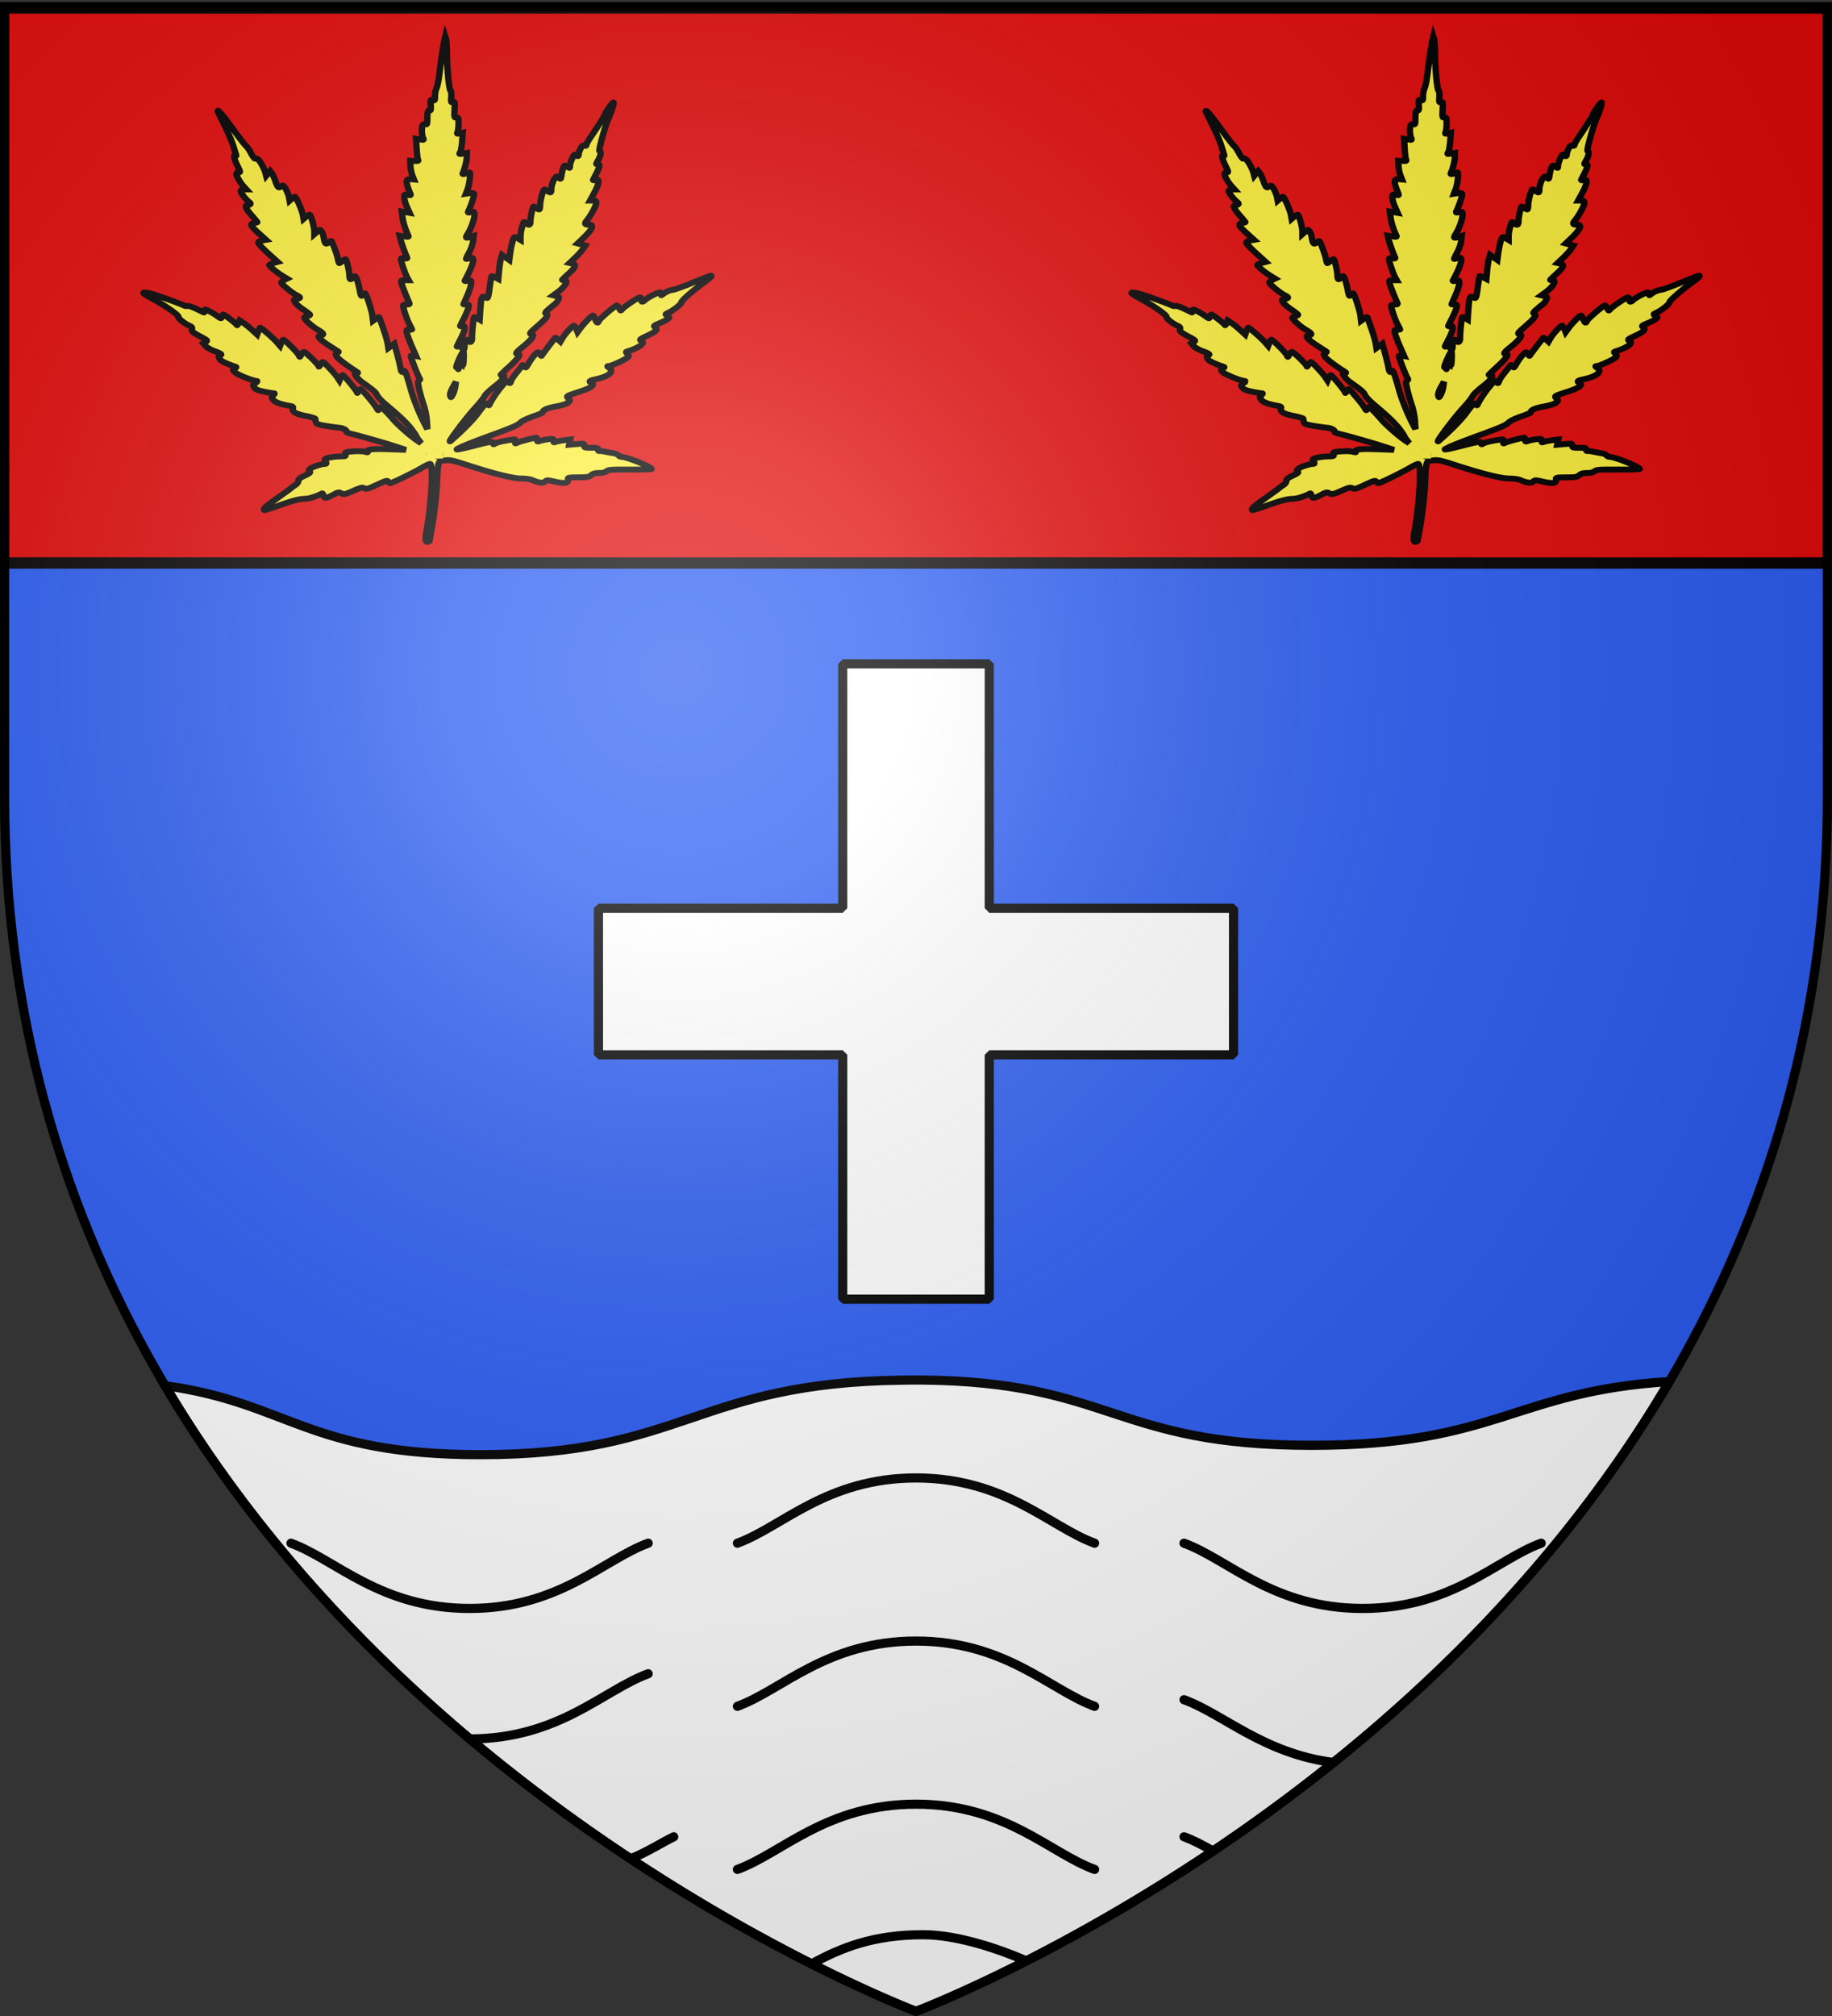
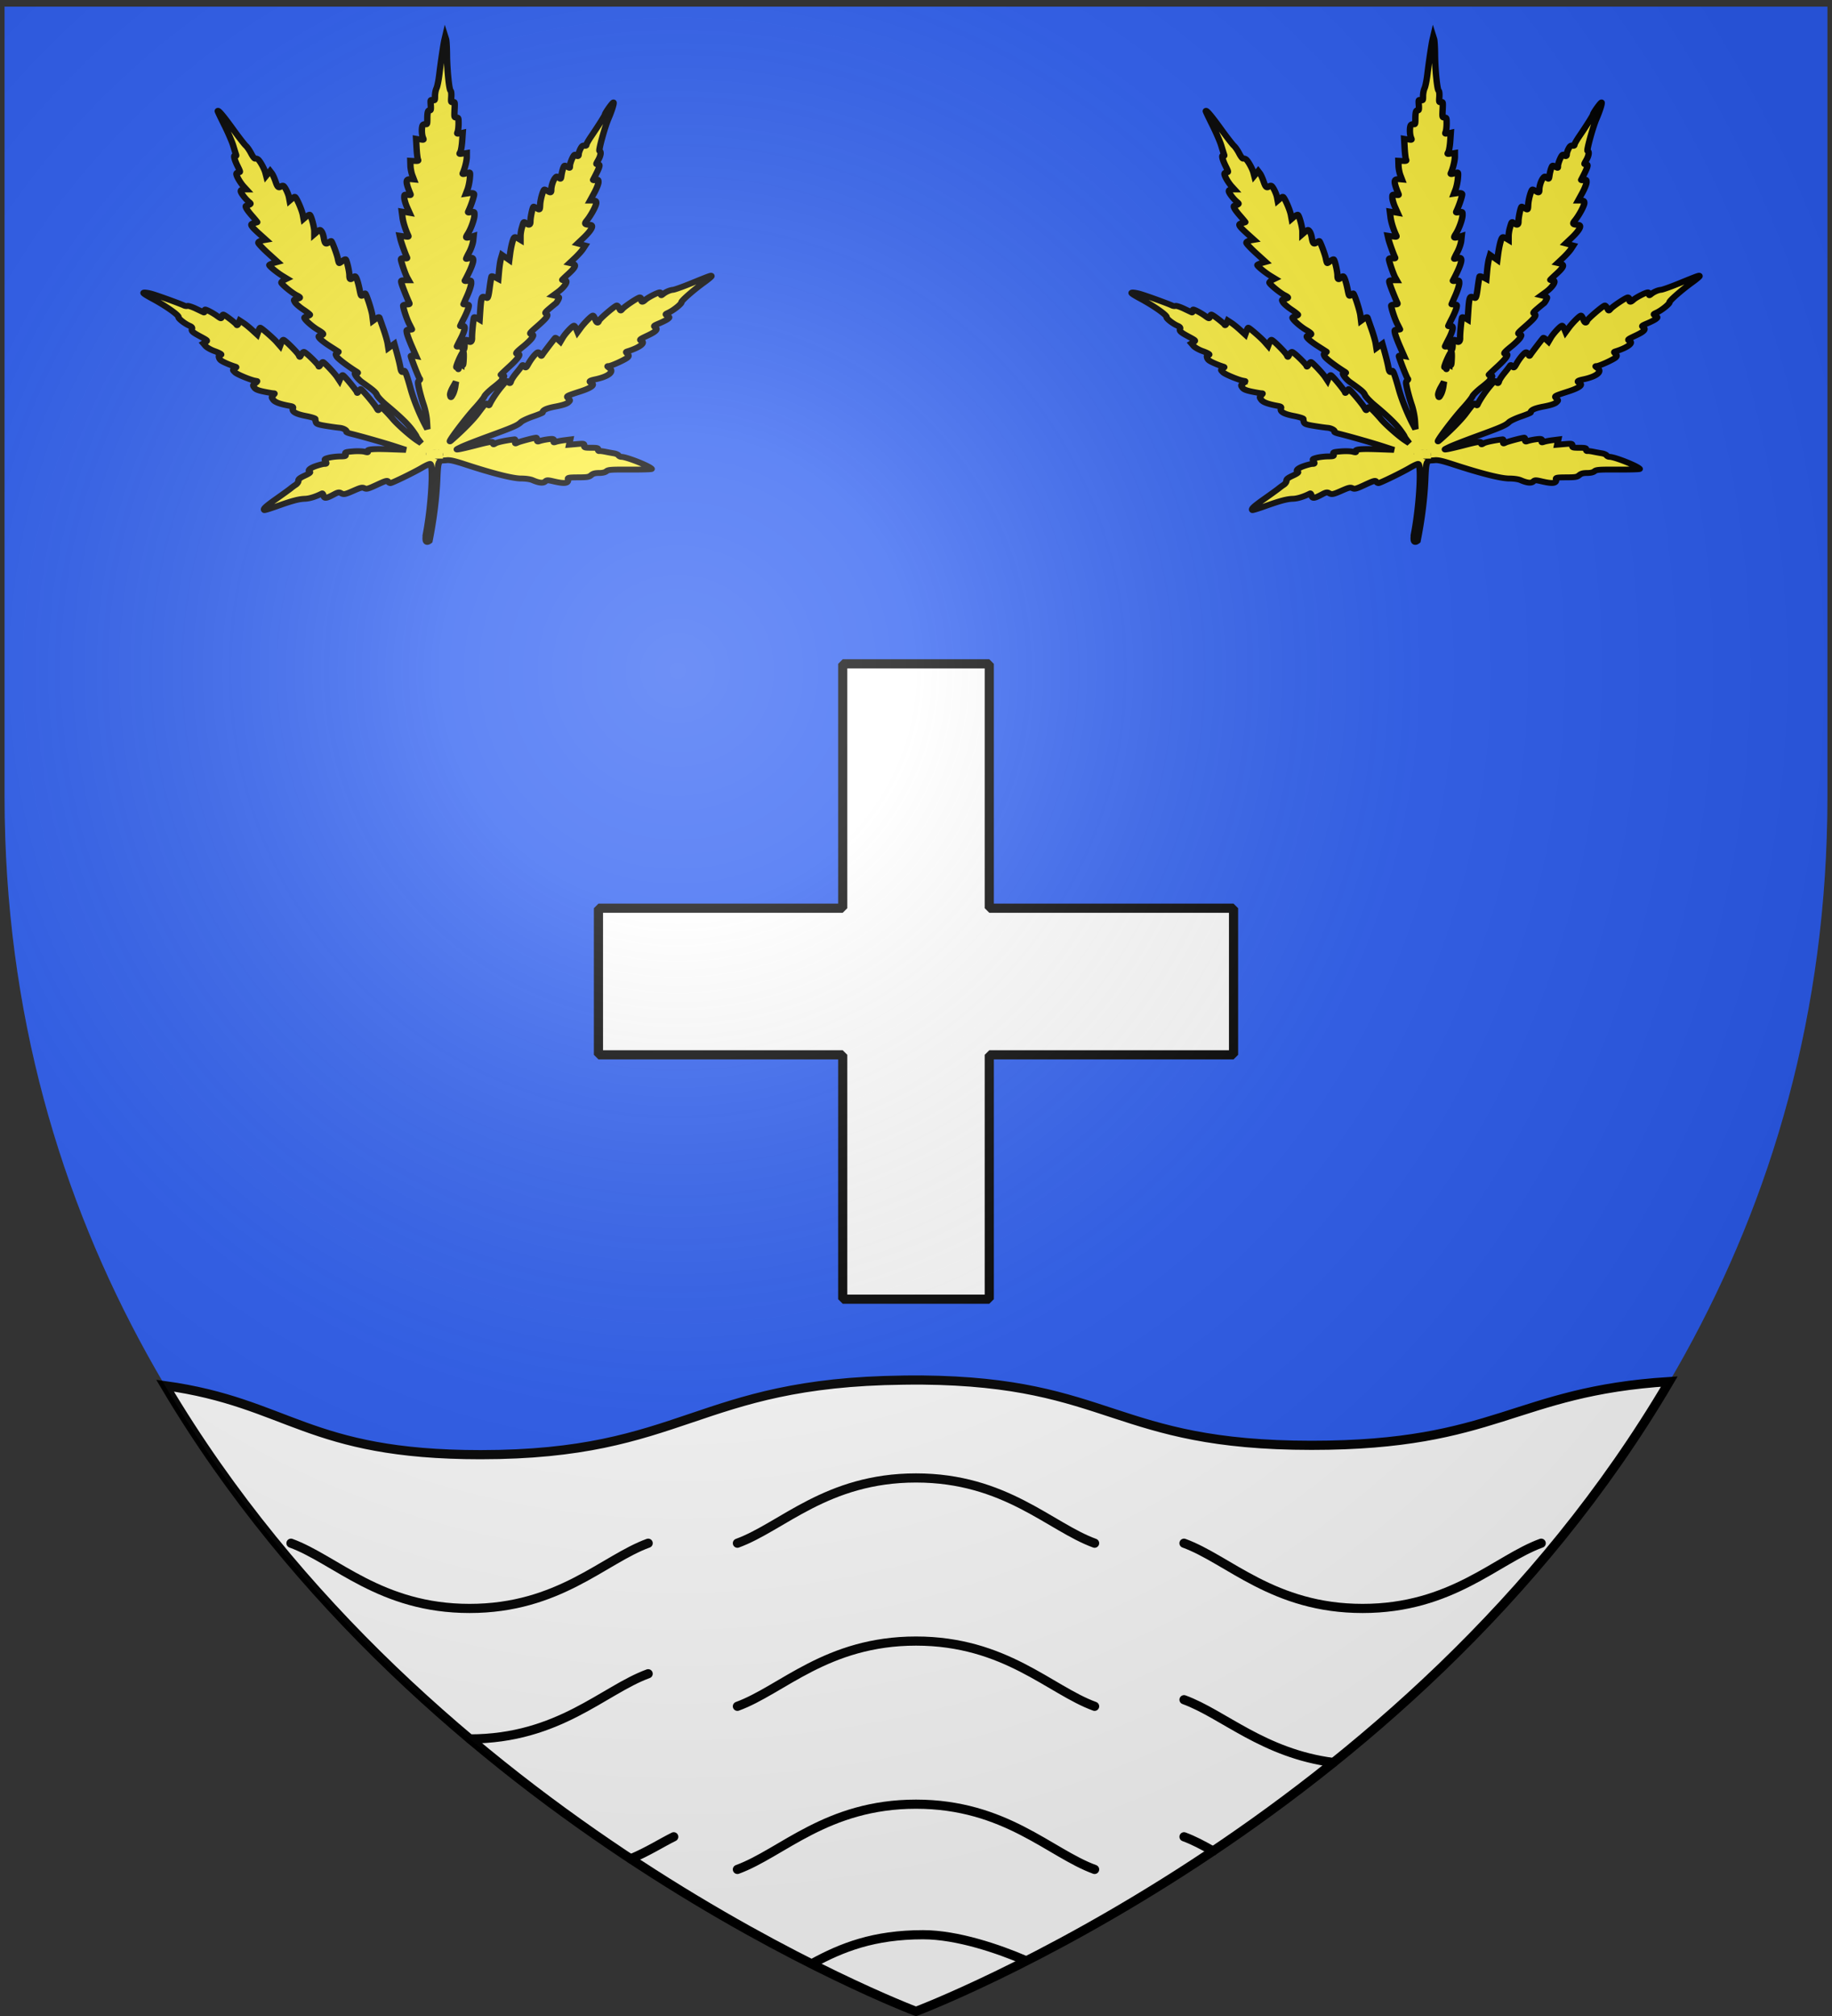
<svg xmlns="http://www.w3.org/2000/svg" xmlns:xlink="http://www.w3.org/1999/xlink" height="660" width="600" version="1.0">
  <rect width="100%" height="100%" fill="#333333" stroke="none" />
  <defs>
    <linearGradient id="q">
      <stop offset="0" style="stop-color:#fff;stop-opacity:1" />
      <stop offset="1" style="stop-color:#fff;stop-opacity:1" />
    </linearGradient>
    <linearGradient id="a">
      <stop style="stop-color:white;stop-opacity:.314" offset="0" />
      <stop offset=".19" style="stop-color:white;stop-opacity:.251" />
      <stop style="stop-color:#6b6b6b;stop-opacity:.125" offset=".6" />
      <stop style="stop-color:black;stop-opacity:.125" offset="1" />
    </linearGradient>
    <linearGradient id="c">
      <stop offset="0" style="stop-color:#fd0000;stop-opacity:1" />
      <stop offset=".5" style="stop-color:#e77275;stop-opacity:.659" />
      <stop offset="1" style="stop-color:black;stop-opacity:.323" />
    </linearGradient>
    <linearGradient id="b">
      <stop offset="0" style="stop-color:white;stop-opacity:.314" />
      <stop offset=".19" style="stop-color:white;stop-opacity:.251" />
      <stop offset=".6" style="stop-color:#6b6b6b;stop-opacity:.125" />
      <stop offset="1" style="stop-color:black;stop-opacity:.125" />
    </linearGradient>
    <linearGradient id="A">
      <stop offset="0" style="stop-color:white;stop-opacity:.314" />
      <stop style="stop-color:white;stop-opacity:.251" offset=".19" />
      <stop offset=".6" style="stop-color:#6b6b6b;stop-opacity:.125" />
      <stop offset="1" style="stop-color:black;stop-opacity:.125" />
    </linearGradient>
    <linearGradient id="B">
      <stop offset="0" style="stop-color:white;stop-opacity:0" />
      <stop offset="1" style="stop-color:black;stop-opacity:.646" />
    </linearGradient>
    <linearGradient id="h">
      <stop style="stop-color:white;stop-opacity:1" offset="0" />
      <stop style="stop-color:white;stop-opacity:1" offset="1" />
    </linearGradient>
    <linearGradient id="i">
      <stop offset="0" style="stop-color:white;stop-opacity:0" />
      <stop offset="1" style="stop-color:black;stop-opacity:.646" />
    </linearGradient>
    <linearGradient id="g">
      <stop offset="0" style="stop-color:white;stop-opacity:.314" />
      <stop style="stop-color:white;stop-opacity:.251" offset=".19" />
      <stop offset=".6" style="stop-color:#6b6b6b;stop-opacity:.125" />
      <stop offset="1" style="stop-color:black;stop-opacity:.125" />
    </linearGradient>
    <linearGradient id="l">
      <stop offset="0" style="stop-color:#fff;stop-opacity:1" />
      <stop offset="1" style="stop-color:#fff;stop-opacity:1" />
    </linearGradient>
    <linearGradient id="m">
      <stop offset="0" style="stop-color:#e80000;stop-opacity:.276" />
      <stop offset="1" style="stop-color:red;stop-opacity:0" />
    </linearGradient>
    <linearGradient id="k">
      <stop style="stop-color:#fd0000;stop-opacity:1" offset="0" />
      <stop offset=".5" style="stop-color:#e77275;stop-opacity:.659" />
      <stop offset="1" style="stop-color:black;stop-opacity:.323" />
    </linearGradient>
    <linearGradient id="j">
      <stop offset="0" style="stop-color:white;stop-opacity:.314" />
      <stop style="stop-color:white;stop-opacity:.251" offset=".19" />
      <stop offset=".6" style="stop-color:#6b6b6b;stop-opacity:.125" />
      <stop offset="1" style="stop-color:black;stop-opacity:.125" />
    </linearGradient>
    <linearGradient id="n">
      <stop style="stop-color:#fd0000;stop-opacity:1" offset="0" />
      <stop offset=".5" style="stop-color:#e77275;stop-opacity:.659" />
      <stop offset="1" style="stop-color:black;stop-opacity:.323" />
    </linearGradient>
    <linearGradient id="y">
      <stop offset="0" style="stop-color:white;stop-opacity:.314" />
      <stop offset=".19" style="stop-color:white;stop-opacity:.251" />
      <stop offset=".6" style="stop-color:#6b6b6b;stop-opacity:.125" />
      <stop offset="1" style="stop-color:black;stop-opacity:.125" />
    </linearGradient>
    <linearGradient id="o">
      <stop offset="0" style="stop-color:#fd0000;stop-opacity:1" />
      <stop style="stop-color:#e77275;stop-opacity:.659" offset=".5" />
      <stop style="stop-color:black;stop-opacity:.323" offset="1" />
    </linearGradient>
    <linearGradient id="p">
      <stop offset="0" style="stop-color:white;stop-opacity:.314" />
      <stop style="stop-color:white;stop-opacity:.251" offset=".19" />
      <stop offset=".6" style="stop-color:#6b6b6b;stop-opacity:.125" />
      <stop offset="1" style="stop-color:black;stop-opacity:.125" />
    </linearGradient>
    <linearGradient id="r">
      <stop offset="0" style="stop-color:black;stop-opacity:1" />
      <stop offset="1" style="stop-color:black;stop-opacity:0" />
    </linearGradient>
    <linearGradient id="s">
      <stop offset="0" style="stop-color:black;stop-opacity:1" />
      <stop offset="1" style="stop-color:black;stop-opacity:0" />
    </linearGradient>
    <linearGradient id="v">
      <stop offset="0" style="stop-color:#000;stop-opacity:1" />
      <stop offset="1" style="stop-color:#000;stop-opacity:0" />
    </linearGradient>
    <linearGradient id="w">
      <stop offset="0" style="stop-color:#000;stop-opacity:1" />
      <stop offset="1" style="stop-color:#000;stop-opacity:0" />
    </linearGradient>
    <linearGradient id="t">
      <stop style="stop-color:#fd0000;stop-opacity:1" offset="0" />
      <stop offset=".5" style="stop-color:#e77275;stop-opacity:.659" />
      <stop offset="1" style="stop-color:black;stop-opacity:.323" />
    </linearGradient>
    <linearGradient id="u">
      <stop offset="0" style="stop-color:white;stop-opacity:.314" />
      <stop style="stop-color:white;stop-opacity:.251" offset=".19" />
      <stop offset=".6" style="stop-color:#6b6b6b;stop-opacity:.125" />
      <stop offset="1" style="stop-color:black;stop-opacity:.125" />
    </linearGradient>
    <linearGradient id="x">
      <stop offset="0" style="stop-color:#fff;stop-opacity:.314" />
      <stop offset=".19" style="stop-color:#fff;stop-opacity:.251" />
      <stop offset=".6" style="stop-color:#6b6b6b;stop-opacity:.125" />
      <stop offset="1" style="stop-color:#000;stop-opacity:.125" />
    </linearGradient>
    <linearGradient id="z">
      <stop offset="0" style="stop-color:#fd0000;stop-opacity:1" />
      <stop offset=".5" style="stop-color:#e77275;stop-opacity:.659" />
      <stop offset="1" style="stop-color:black;stop-opacity:.323" />
    </linearGradient>
    <linearGradient id="C">
      <stop offset="0" style="stop-color:white;stop-opacity:.314" />
      <stop style="stop-color:white;stop-opacity:.251" offset=".19" />
      <stop offset=".6" style="stop-color:#6b6b6b;stop-opacity:.125" />
      <stop offset="1" style="stop-color:black;stop-opacity:.125" />
    </linearGradient>
    <g id="f">
      <use xlink:href="#e" transform="rotate(72)" width="810" height="540" />
      <use xlink:href="#e" transform="rotate(144)" width="810" height="540" />
    </g>
    <g id="e">
      <path id="d" d="M0 0v1h.5L0 0z" transform="rotate(18 3.157 -.5)" />
      <use xlink:href="#d" transform="scale(-1 1)" width="810" height="540" />
    </g>
    <radialGradient xlink:href="#a" id="E" gradientUnits="userSpaceOnUse" gradientTransform="matrix(1.353 0 0 1.349 -77.63 -85.747)" cx="221.445" cy="226.331" fx="221.445" fy="226.331" r="300" />
  </defs>
  <g style="display:inline">
    <path style="fill:#2b5df2;fill-opacity:1;fill-rule:evenodd;stroke:none" d="M300 658.5s298.5-112.32 298.5-397.772V2.176H1.5v258.552C1.5 546.18 300 658.5 300 658.5z" />
    <g style="display:inline">
-       <path style="fill:none;stroke:none" d="M0 0h600v660H0z" />
-     </g>
+       </g>
    <g style="fill:#fff;stroke:#000;stroke-opacity:1;stroke-width:3;stroke-miterlimit:4;stroke-dasharray:none">
      <path d="M302.031 451.813c-1.995-.02-4.06.007-6.187.03-68.045.764-71.618 24.407-138.469 24.407-56.666 0-62.784-16.953-103.313-22.594C139.728 598.196 300 658.5 300 658.5s161.253-60.683 246.719-206.188c-50.848 3.188-56.332 20.875-117.157 20.875-64.761 0-65.675-20.77-127.53-21.375z" style="fill:#fff;fill-opacity:1;fill-rule:evenodd;stroke:#000;stroke-opacity:1;stroke-width:3;stroke-miterlimit:4;stroke-dasharray:none" transform="translate(0 -.015)" />
      <g style="fill:#fff;stroke:#000;stroke-opacity:1;stroke-width:3;stroke-miterlimit:4;stroke-dasharray:none">
        <path style="fill:#fff;fill-opacity:1;fill-rule:evenodd;stroke:#000;stroke-width:3;stroke-linecap:round;stroke-linejoin:round;stroke-miterlimit:4;stroke-opacity:1;stroke-dasharray:none" d="M241.506 505.23c14.623-5.34 29.247-21.36 58.494-21.36s43.87 16.02 58.494 21.36M241.506 612.03c14.623-5.34 29.247-21.36 58.494-21.36s43.87 16.02 58.494 21.36M153.906 569.313c29.163-.047 43.773-16.012 58.375-21.344M241.506 558.63c14.623-5.34 29.247-21.36 58.494-21.36s43.87 16.02 58.494 21.36M206.563 608.563c5.794-2.448 10.132-5.272 14.093-7.22M335.828 641.828c-8.639-3.718-22.24-8.422-33.515-8.422-16.165 0-26.63 4.165-36.281 9.43M387.781 556.469c12.905 4.712 25.942 17.577 48.906 20.562M387.781 601.344c3.112 1.136 6.247 2.807 9.5 4.656M387.77 505.23c14.623 5.34 29.247 21.36 58.494 21.36s43.87-16.02 58.494-21.36M95.298 505.23c14.624 5.34 29.247 21.36 58.495 21.36 29.247 0 43.87-16.02 58.494-21.36" transform="translate(0 -.015)" />
      </g>
      <g style="fill:#e20909">
-         <path d="M1.496 393.858h597.008v147.008H1.496V393.858z" style="fill:#e20909;fill-opacity:1;fill-rule:nonzero;stroke:#020000;stroke-width:3;stroke-linecap:butt;stroke-miterlimit:4;stroke-opacity:1;stroke-dasharray:none" transform="matrix(1 0 0 1.236 .004 -484.195)" />
-       </g>
+         </g>
      <g transform="translate(-85.714 -185.32)" style="fill:#fff;stroke:#000;stroke-opacity:1">
        <path d="M361.714 402.648v80h-80v48h80v80h48v-80h80v-48h-80v-80h-48z" style="fill:#fff;fill-opacity:1;fill-rule:evenodd;stroke:#000;stroke-width:3;stroke-linejoin:bevel;stroke-miterlimit:4;stroke-opacity:1;stroke-dasharray:none;stroke-dashoffset:10;display:inline" />
        <g style="fill:#fcef3c;fill-opacity:1;stroke-width:6.731;stroke-miterlimit:4;stroke-dasharray:none" id="D">
          <path d="M298.914 568.288c5.45-32.731 7.49-77.445 3.821-77.445-.944 0-4.725 1.925-8.403 4.279-8.827 5.649-31.671 17.742-33.514 17.742-.8 0-1.898-.794-2.44-1.765-.834-1.49-2.655-.92-11.683 3.655-9.363 4.743-11.023 5.243-13.32 4.014-2.266-1.213-3.805-.84-11.233 2.72-9.454 4.53-10.587 4.76-13.765 2.774-1.768-1.104-3.089-.813-7.228 1.59-8.22 4.775-10.078 5.031-10.96 1.515-.416-1.658-1.086-2.834-1.488-2.614-6.887 3.763-13.382 5.961-18.116 6.132-6.595.238-13.432 2.224-30.5 8.86-6.575 2.556-12.194 4.408-12.486 4.116-1.374-1.373 1.733-4.492 13.33-13.386 6.903-5.295 13.531-10.529 14.73-11.631 1.197-1.103 3.466-2.899 5.042-3.992 1.58-1.096 2.88-3.156 2.897-4.595.025-2.007 1.586-3.385 6.767-5.974 4.247-2.123 6.218-3.685 5.336-4.23-2.637-1.63-.054-4.35 6.438-6.78 3.574-1.336 7.521-2.43 8.772-2.43 2.596 0 2.737-.448 1.101-3.505-1.03-1.925-.57-2.364 3.767-3.591 2.717-.77 7.916-1.443 11.553-1.498 6.142-.092 6.568-.274 5.995-2.562-.575-2.297-.042-2.515 7.876-3.226 4.728-.424 10.207-.254 12.363.384 3.102.919 3.752.837 3.273-.413-.95-2.473 5.13-3.088 23.554-2.38l16.821.646-11.59-4.105c-10.971-3.886-35.867-11.604-46.685-14.472-2.728-.724-4.767-1.683-4.53-2.131.859-1.626-3.36-4.3-7.319-4.64-2.229-.19-8.567-1.148-14.085-2.128-8.427-1.497-10.163-2.183-10.847-4.289-.447-1.38-.753-3.077-.68-3.773.075-.696-4.386-2.215-9.912-3.374-10.702-2.246-14.93-4.906-13.744-8.646.547-1.723-.082-2.31-3.128-2.919-10.625-2.123-15.786-4.186-17.673-7.066-1.854-2.83-1.852-3.131.041-5.223 1.713-1.893 1.748-2.22.233-2.22-.976 0-5.52-.846-10.096-1.88-6.235-1.407-8.773-2.569-10.126-4.633-1.692-2.583-1.634-2.896.935-5.036 1.507-1.255 2.348-2.365 1.87-2.466a77.44 77.44 0 0 0-1.738-.342c-4.95-.901-19.158-7.28-21.303-9.563-2.672-2.845-2.687-2.968-.54-4.538 2.168-1.586 2.168-1.626 0-2.38-5.86-2.04-12.76-5.368-14.624-7.054-2.216-2.006-2.83-6.15-.912-6.15 3.095 0 .466-2.02-5.78-4.442-3.818-1.48-8.033-4.08-9.368-5.777l-2.427-3.086 2.427-1.612c2.32-1.54 2.082-1.813-5.394-6.182-8.49-4.96-9.838-6.334-8.97-9.132.37-1.188-.534-2.338-2.56-3.261-4.917-2.24-12.05-8.313-11.704-9.964.458-2.19-12.952-12.542-26.834-20.713-9.081-5.346-11.448-7.204-9.534-7.485 1.4-.206 5.27.51 8.602 1.59 7.101 2.301 30.664 11.618 33.539 13.26 1.09.623 2.73.846 3.646.494.915-.35 4.978 1.088 9.028 3.198 4.05 2.11 7.756 4.014 8.234 4.231.478.217.87-.431.87-1.44 0-1.01.286-1.836.636-1.836 1.441 0 8.344 4.022 12.47 7.265 4.315 3.39 4.43 3.414 5.062 1 .355-1.358 1.059-2.47 1.563-2.47 1.391 0 13.595 10.18 14.218 11.86.31.838 1.102.067 1.843-1.796l1.298-3.266 3.766 2.66c2.07 1.463 6.218 5.1 9.217 8.082l5.451 5.423 1.303-3.948c.716-2.17 1.58-3.947 1.92-3.947 1.155 0 13.677 11.816 17.34 16.361l3.648 4.529 1.217-3.491c.67-1.92 1.706-3.491 2.303-3.491 1.576 0 15.266 14.892 16.374 17.811.91 2.395.985 2.373 2.417-.716.813-1.753 2.116-3.187 2.897-3.187 1.76 0 15.576 14.627 15.64 16.558.026.774.825-.027 1.776-1.78.95-1.753 2.118-3.188 2.593-3.188 1.218 0 12.299 12.749 15.136 17.415l2.362 3.883 1.184-3.115c.652-1.714 1.661-3.116 2.244-3.116 1.328 0 15.21 18.28 15.265 20.102.023.737.675.201 1.45-1.191.773-1.393 1.75-2.697 2.17-2.898.92-.44 14.381 16.772 16.873 21.574 1.753 3.377 1.77 3.382 3.12.86 1.341-2.507 1.403-2.486 5.496 1.82 2.276 2.396 6.244 7.073 8.817 10.394 4.99 6.44 19.087 19.942 25.763 24.676l4.041 2.866-2.592-3.64c-1.425-2.003-2.592-3.98-2.592-4.395 0-.415-2.046-3.767-4.548-7.45-4.708-6.935-13.284-15.912-27.408-28.693-4.508-4.079-8.866-9.1-9.684-11.159-1.36-3.417-3.426-5.36-15.985-15.036-3.403-2.621-7.28-7.787-7.28-9.7 0-.246.913-.475 2.029-.508 1.626-.05 1.46-.45-.836-2.029-9.801-6.733-19.078-14.458-20.383-16.975-1.316-2.535-1.259-3.073.423-4.014 1.068-.598 1.686-1.3 1.372-1.56-.313-.261-4.22-2.999-8.683-6.084-10.314-7.133-14.723-12.161-10.663-12.161.83 0 2.101-.594 2.828-1.32.988-.989-.34-2.396-5.274-5.59-6.299-4.079-14.127-11.763-14.127-13.867 0-.546 1.303-1.32 2.897-1.72 1.594-.4 2.898-1.149 2.898-1.664 0-.514-3.183-3.241-7.073-6.06-3.89-2.817-7.794-6.519-8.677-8.225-1.545-2.989-1.478-3.13 1.858-3.862 4.423-.971 4.36-1.878-.306-4.415-5.014-2.726-15.968-12.6-15.95-14.378.008-.777 1.356-2.116 2.998-2.976l2.985-1.564-4.78-3.162c-5.831-3.86-13.939-11.081-13.939-12.417 0-.537 1.983-1.571 4.406-2.297l4.405-1.32-10.2-10.056c-5.61-5.531-10.201-10.898-10.201-11.927 0-1.219 1.41-2.134 4.051-2.63l4.051-.76-7.334-7.192c-9.135-8.959-10.08-11.067-5.38-12.007 1.899-.38 3.453-.884 3.453-1.12 0-.235-2.558-3.603-5.685-7.483-5.846-7.254-7.87-11.488-5.507-11.519.737-.01 2.106-.502 3.042-1.094 1.445-.913 1.348-1.391-.64-3.17-3.811-3.409-8.595-10.279-8.595-12.343 0-1.292.98-1.92 3-1.92h3l-3.055-3.631c-3.616-4.297-7.581-11.77-7.581-14.287 0-.993.996-1.785 2.245-1.785 2.102 0 2.028-.48-1.159-7.508-3.488-7.693-4.461-12.985-2.121-11.539.855.529 1.033.006.535-1.564-.412-1.296-1.738-5.925-2.947-10.286-1.21-4.361-5.362-14.814-9.228-23.228-3.866-8.414-7.029-15.666-7.029-16.116 0-2.308 5.831 5.154 15.874 20.314 6.155 9.293 12.355 18 13.778 19.349 1.423 1.349 3.98 5.397 5.681 8.995 1.703 3.598 3.6 6.23 4.215 5.85.616-.38 1.92-.028 2.898.783 2.176 1.807 6.76 10.807 7.893 15.502l.833 3.448 2.06-2.73 2.059-2.73 1.81 2.584c.995 1.42 2.767 5.656 3.937 9.413 2.12 6.8 3.398 8.014 5.852 5.559.71-.71 1.794-.979 2.41-.598 1.679 1.037 5.213 8.901 5.959 13.26l.657 3.837 2.751-2.568c2.67-2.493 2.789-2.503 4.027-.36 2.577 4.46 6.408 14.735 7.165 19.22l.78 4.612 2.564-2.41c1.411-1.326 3.142-2.41 3.847-2.41 1.362 0 4.944 13.957 4.944 19.265v3.16l2.99-2.81c2.896-2.719 3.043-2.74 4.59-.624.878 1.201 1.925 4.375 2.327 7.052 1.091 7.279 2.175 8.531 5.096 5.888 1.318-1.193 2.639-1.926 2.935-1.63 1.213 1.213 6.186 15.823 6.947 20.406.45 2.71 1.128 4.926 1.51 4.926.38 0 1.897-1.132 3.37-2.516 1.473-1.384 3.004-2.19 3.402-1.792 1.211 1.212 3.884 13.882 3.903 18.506.02 4.615 1.137 5.449 3.495 2.607.794-.956 1.86-1.738 2.37-1.738 1.251 0 3.224 6.228 4.97 15.694 1.337 7.24 1.581 7.672 3.343 5.91 1.045-1.045 2.143-1.9 2.44-1.9 1.114 0 6.944 19.376 7.617 25.319l.702 6.195 3.19-2.515c2.379-1.875 3.314-2.125 3.676-.98.267.844 2.134 6.621 4.15 12.838 2.015 6.217 4.012 13.697 4.437 16.624l.773 5.32 3.132-2.466 3.132-2.466 1.144 4.387c2.792 10.7 4.623 18.656 5.345 23.22.772 4.881 2.008 6.138 3.563 3.623 1.033-1.672 3.092 4.195 7.37 21.007 3.075 12.082 9.353 28.952 15.311 41.145l2.266 4.636-.536-9.272c-.303-5.244-1.807-13.3-3.46-18.545-1.609-5.1-3.728-13.183-4.71-17.964-1.551-7.555-1.566-8.858-.116-9.95 1.045-.787 1.26-1.666.577-2.35-1.072-1.072-9.258-23.89-9.258-25.806 0-.539 1.252-.74 2.782-.448l2.783.532-4.462-11.086c-2.453-6.098-4.807-12.929-5.229-15.18-.72-3.837-.578-4.094 2.258-4.094 1.665 0 3.027-.163 3.027-.363 0-.2-1.272-2.998-2.826-6.22-2.581-5.351-6.446-18.008-6.446-21.111 0-.705 1.62-1.282 3.6-1.282 2.983 0 3.455-.348 2.748-2.028-2.83-6.723-7.503-19.652-8.122-22.474-.696-3.168-.544-3.314 3.45-3.314h4.178l-1.64-3.187C276.56 272.88 272 258.342 272 255.889c0-1.289.927-1.612 3.527-1.23 2.888.423 3.378.185 2.707-1.318-1.683-3.77-6.035-17.04-6.819-20.79l-.812-3.89 4.93.833c4.517.764 4.851.653 3.997-1.327-2.927-6.784-5.26-14.91-5.938-20.679l-.772-6.568 4.143.778 4.142.777-2.786-6.778c-1.533-3.728-2.8-8.538-2.815-10.69-.026-3.76.111-3.883 3.572-3.191 3.054.61 3.486.423 2.847-1.24-5.227-13.623-5.2-17.324.126-16.79l3.64.366-1.753-5.001c-.965-2.751-1.828-7.61-1.92-10.797l-.165-5.795 4.463.268c3.84.231 4.341-.011 3.599-1.738-.475-1.104-1.114-6.902-1.42-12.884l-.557-10.877 4.192.786c4.137.776 4.177.747 3.043-2.237-1.42-3.732-1.472-12.16-.09-14.342.563-.89 1.86-1.298 2.88-.906 1.572.603 1.855-.331 1.855-6.11 0-7.795.764-10.57 2.704-9.823.96.37 1.236-1.367.95-5.983-.383-6.156-.275-6.462 2.027-5.731 2.233.708 2.432.329 2.432-4.637 0-2.974.729-7.051 1.62-9.06.89-2.009 2.221-9.129 2.959-15.822 1.55-14.075 4.42-34.936 5.501-39.986L318.752 0l.847 2.898c.466 1.593.9 9.389.963 17.323.14 17.503 2.291 40.939 3.849 41.926.624.396.952 3.65.729 7.232-.369 5.913-.208 6.45 1.75 5.826 2.004-.637 2.127-.024 1.733 8.64-.398 8.762-.282 9.314 1.9 9.102 2.093-.203 2.324.465 2.322 6.728-.001 3.825-.434 8.148-.962 9.607-.884 2.446-.712 2.592 2.205 1.86l3.164-.795-.614 9.836c-.338 5.41-1.233 10.993-1.99 12.406-1.327 2.48-1.23 2.543 2.759 1.795l4.133-.776v4.513c0 4.265-2.052 13.439-4.07 18.19-.933 2.2-.01 2.172 6.272-.194 1.324-.499 1.508.756.996 6.824-.344 4.089-1.426 9.713-2.403 12.497l-1.778 5.063 4.03-.653c2.772-.45 4.212-.174 4.62.888.509 1.326-2.983 12.91-5.913 19.614-.842 1.927-.551 2.073 2.708 1.357 3.54-.778 3.65-.682 3.65 3.165 0 4.63-3.633 15.768-7.01 21.494-2.838 4.808-2.376 5.528 2.462 3.842l3.683-1.284-.555 5.779c-.306 3.178-2.166 9.029-4.135 13-1.97 3.973-3.422 7.381-3.23 7.574.193.193 1.746-.18 3.45-.828 6.608-2.512 5.097 5.484-4.884 25.865-.267.545 1.14.634 3.128.198 3.485-.766 3.614-.655 3.595 3.065-.01 2.122-1.827 8.292-4.037 13.71-2.21 5.419-4.026 9.982-4.037 10.142-.01.159 1.326.29 2.97.29 2.761 0 2.93.288 2.207 3.766-.43 2.072-2.558 7.508-4.728 12.08-2.17 4.571-3.945 8.564-3.945 8.873 0 .309 1.043.289 2.318-.044 3.652-.956 2.973 4.737-1.739 14.568-2.231 4.656-4.056 8.693-4.056 8.972 0 .279 1.303.18 2.897-.22 2.405-.604 2.898-.311 2.898 1.716 0 1.344.521 2.444 1.159 2.444.637 0 1.159-2.608 1.159-5.795 0-4.273.438-5.795 1.67-5.795.918 0 1.992.521 2.386 1.159 1.768 2.86 3.93 1.046 3.796-3.187-.163-5.142 1.432-22.517 2.18-23.747.286-.471 1.717-.072 3.18.887l2.662 1.743.69-11.345c.779-12.767 1.562-15.772 3.868-14.835l3.073 1.252c1.102.45 1.865-2.597 2.964-11.85.813-6.85 1.744-12.719 2.067-13.043.324-.323 2.05.25 3.836 1.276l3.248 1.864.777-9.42c.427-5.18 1.31-11.413 1.96-13.85l1.185-4.433 3.836 2.926 3.836 2.926.74-6.296c.97-8.26 2.862-16.937 4.14-18.996.87-1.401 1.47-1.354 4.019.317l2.996 1.963.006-4.373c.004-2.405.554-6.46 1.223-9.01 2.145-8.18 2.059-8.063 4.392-5.952 3.238 2.93 4.81 2.288 4.81-1.967 0-5.008 2.41-16.999 3.416-16.999.427 0 1.79.766 3.027 1.702 3.338 2.524 3.594 2.273 3.812-3.73.223-6.171 3.233-17.675 4.623-17.675.498 0 1.918.765 3.155 1.701 3.236 2.448 3.988 2.182 3.995-1.412.009-4.26 1.964-10.783 4.055-13.524 1.6-2.099 1.82-2.113 3.871-.257 2.09 1.89 2.201 1.77 2.865-3.072.38-2.771 1.243-6.492 1.918-8.268 1.192-3.134 1.312-3.173 4.108-1.341 2.796 1.832 2.88 1.804 2.88-.941 0-1.556 1.061-5.305 2.358-8.331 1.795-4.188 2.682-5.18 3.71-4.153 1.995 1.996 3.204 1.645 3.204-.928 0-1.254.88-4.126 1.957-6.384 1.467-3.076 2.483-3.937 4.057-3.438 1.339.425 2.099.083 2.099-.945 0-.887 2.259-5.225 5.02-9.64 7.981-12.763 14.683-24.316 14.683-25.309 0-1.787 8.612-14.835 9.008-13.647.482 1.447-2.028 10.031-5.435 18.581-3.863 9.696-10.665 36.635-9.361 37.072 1.856.622 1.331 5.147-1.166 10.045-2.773 5.438-2.748 5.215-.58 5.215 2.984 0 2.118 3.08-5.018 17.839-.275.568.873.688 2.55.268 2.77-.696 3.048-.457 3.048 2.612 0 1.857-1.993 7.344-4.43 12.192l-4.43 8.814h3.271c2.68 0 3.271.503 3.271 2.78 0 3.066-5.56 14.285-9.911 19.997-2.958 3.882-2.257 5.04 3.052 5.04 4.824 0 2.209 5.942-6.632 15.066l-6.177 6.375 4.018 1.176 4.018 1.177-2.406 4.04c-1.323 2.22-5.047 6.746-8.275 10.055l-5.87 6.017 3.117.782c4.403 1.105 3.185 4.27-4.58 11.911-3.456 3.4-6.283 6.4-6.283 6.665 0 .264 1.078.481 2.396.481 4.546 0 .663 7.369-7.137 13.54l-4.737 3.75 3 .753c1.65.414 3 1.252 3 1.862 0 1.397-2.384 5.981-3.512 6.752-.466.32-3.324 2.869-6.35 5.666-4.655 4.304-5.21 5.25-3.607 6.147 2.813 1.574.746 4.721-9.47 14.42-7.861 7.466-8.466 8.346-6.222 9.058 2.33.74 2.38.995.795 4.06-.93 1.798-5.099 6.261-9.263 9.917-7.721 6.779-8.983 8.683-5.755 8.683 3.564 0 .387 5.142-8.865 14.35-5.048 5.023-9.178 9.325-9.178 9.561 0 .236.782.428 1.738.428 1.978 0 2.328 1.817.56 2.91-.647.4-.908 1.164-.578 1.696.329.533-3.542 4.463-8.603 8.734-5.06 4.27-9.704 9.145-10.318 10.831-.615 1.686-5.058 7.76-9.875 13.497-11.535 13.741-31.726 43.416-25.629 37.668 11.94-11.255 23.141-23.602 28.445-31.353 7.97-11.647 8.935-12.602 10.482-10.371.88 1.269 1.36 1.358 1.78.328 2.011-4.933 7.604-14.09 12.577-20.59 4.82-6.3 6.012-7.281 7.082-5.826 1.75 2.38 2.402 2.204 3.184-.86.366-1.433 2.783-5.415 5.37-8.848 2.589-3.432 5.214-7.083 5.835-8.113 1.022-1.696 1.285-1.67 2.79.271 1.552 2.002 1.852 1.772 4.548-3.477 1.588-3.091 4.476-7.446 6.419-9.677 3.593-4.127 4.07-4.084 6.478.58.357.691.874.565 1.282-.314.603-1.298 12.725-18.572 13.967-19.905.265-.283 1.592.597 2.951 1.955l2.47 2.47 2.424-4.477c2.67-4.934 10.375-13.92 11.936-13.92.544 0 1.615 1.658 2.38 3.684l1.391 3.685 3.21-4.75c3.92-5.804 11.621-14.21 13.018-14.21.562 0 1.625 1.826 2.361 4.057 1.48 4.482 2.96 5.19 4 1.914.735-2.313 17.148-17.56 18.903-17.56.585 0 1.717 1.432 2.515 3.183 1.447 3.176 1.455 3.178 3.383.796 2.628-3.245 16.5-13.252 18.371-13.252.829 0 1.507.956 1.507 2.125 0 3.492 1.241 3.693 4.246.688 2.846-2.846 13.167-8.608 15.418-8.608.659 0 1.198.863 1.198 1.918 0 1.729.2 1.743 2.028.15 3.068-2.677 7.488-4.756 10.721-5.044 1.594-.142 10.2-3.489 19.124-7.436 20.744-9.177 21.442-9.444 21.442-8.21 0 .564-3.52 3.788-7.823 7.165-11.233 8.816-24.077 21.063-23.886 22.775.2 1.784-7.965 8.98-13.367 11.781-3.906 2.026-3.915 2.05-1.448 3.777 2.37 1.66 2.389 1.824.422 3.604-1.133 1.025-5.074 3.244-8.758 4.93-6.094 2.79-6.509 3.207-4.604 4.623 3.096 2.302.916 4.97-7.622 9.33-8.824 4.508-9.335 4.991-6.784 6.419 4.258 2.382-2.232 7.65-14.663 11.9-2.028.695-2.05.899-.299 2.833 1.535 1.696 1.618 2.44.448 3.983-1.734 2.286-17.338 10.1-20.241 10.136-1.732.022-1.623.363.683 2.136 5.566 4.28-.671 9.852-14.624 13.062-6.345 1.46-7.365 2.49-4.214 4.252 3.863 2.162-.19 5.553-11.389 9.527-15.595 5.533-15.466 5.452-12.962 8.219 1.968 2.175 1.954 2.364-.348 4.666-1.593 1.593-6.006 3.139-13.132 4.6-9.647 1.98-13.686 4.008-13.84 6.95-.02.388-4.6 2.417-10.179 4.511-5.577 2.094-11.254 4.995-12.614 6.448-3.415 3.649-8.053 5.852-34.036 16.172-12.43 4.937-25.47 10.486-28.975 12.33-5.824 3.065-6.024 3.294-2.318 2.657 2.23-.384 9.38-2.194 15.885-4.022 17.317-4.867 20.044-5.27 20.044-2.971 0 1.693.277 1.714 2.608.201 2.082-1.351 10.79-3.346 19.993-4.58.637-.085.989 1.058.781 2.54-.347 2.482-.165 2.582 2.298 1.264 2.375-1.271 17.573-5.627 19.811-5.678.478-.01.87 1.08.87 2.422 0 1.849.492 2.253 2.025 1.665 4.177-1.603 13.196-3.136 14.808-2.518.95.365 1.373 1.42.98 2.446-.567 1.476-.196 1.616 2.047.767 1.507-.57 5.55-1.421 8.985-1.89l6.245-.855-.577 3.021-.578 3.021 7.951-.738c7.586-.706 7.951-.625 7.951 1.745 0 2.28.608 2.484 7.405 2.484 6.341 0 7.382.292 7.244 2.029-.089 1.115.495 1.896 1.297 1.735.801-.16 3.67.202 6.374.806 2.704.604 6.738 1.417 8.965 1.807 2.226.39 4.468 1.462 4.983 2.382.515.92 1.862 1.673 2.993 1.673 5.5 0 29.974 10.6 31.984 13.851.3.485-9.812.827-22.47.76-20.395-.11-23.27.107-25.264 1.905-1.492 1.344-4.15 2.028-7.88 2.028-4.154 0-6.32.649-8.266 2.476-2.303 2.164-4.036 2.483-13.73 2.528-9.413.044-11.05.328-10.796 1.87.828 5.05-3.002 5.79-14.717 2.848-6.896-1.732-7.575-1.728-9.364.06-2.174 2.175-6.436 1.691-13.231-1.502-2.528-1.187-7.115-1.917-12.17-1.935-8.821-.032-29.837-5.798-59.11-16.217-11.333-4.034-16.166-5.223-19.503-4.798-8.165 1.04-9.18-2.557-10.02 20.65-.81 22.345-3.633 47.112-8.205 71.978-5.674 4.843-3.986-5.86-3.159-10.944zm13.415-89.227c-2.129-1.382-11.687-.836-10.264.587.616.616 2.708 1.074 4.65 1.019 1.942-.055 3.531.45 3.531 1.123 0 .744.703.64 1.794-.265 1.434-1.19 1.492-1.684.29-2.464zm14.575-68.241c.968-1.94 2.084-5.983 2.48-8.983l.719-5.454-3.323 6.375c-1.848 3.544-3.108 7.532-2.84 8.982.627 3.372.858 3.3 2.964-.92zm8.823-33.57c1.995 1.068 2.181.519 2.534-7.48.21-4.748-.055-8.194-.587-7.658-2.146 2.158-8.512 18.409-6.981 17.822.95-.365 1.648.25 1.76 1.548.102 1.183.396.456.653-1.616.405-3.263.757-3.614 2.62-2.616z" style="fill:#fcef3c;fill-opacity:1;stroke-width:6.731;stroke-miterlimit:4;stroke-dasharray:none" transform="matrix(.31 0 0 .285 132.72 197.31)" />
          <path style="fill:#fcef3c;fill-opacity:1;fill-rule:nonzero;stroke:none;stroke-width:6.731;stroke-miterlimit:4;stroke-dasharray:none" d="M298.589 474.718h17.75v10.02h-17.75v-10.02z" transform="matrix(.31 0 0 .285 132.72 197.31)" />
        </g>
        <use xlink:href="#D" transform="translate(323.6)" width="600" height="660" />
      </g>
    </g>
    <path style="opacity:.99;fill:none;stroke:none" d="M0 0h600v660H0z" transform="translate(0 -.015)" />
  </g>
  <path d="M300 658.5s298.5-112.32 298.5-397.772V2.176H1.5v258.552C1.5 546.18 300 658.5 300 658.5z" style="opacity:1;fill:url(#E);fill-opacity:1;fill-rule:evenodd;stroke:none;stroke-width:1px;stroke-linecap:butt;stroke-linejoin:miter;stroke-opacity:1" />
-   <path d="M300 658.5S1.5 546.18 1.5 260.728V2.176h597v258.552C598.5 546.18 300 658.5 300 658.5z" style="opacity:1;fill:none;fill-opacity:1;fill-rule:evenodd;stroke:#000;stroke-width:3;stroke-linecap:butt;stroke-linejoin:miter;stroke-miterlimit:4;stroke-dasharray:none;stroke-opacity:1" />
</svg>